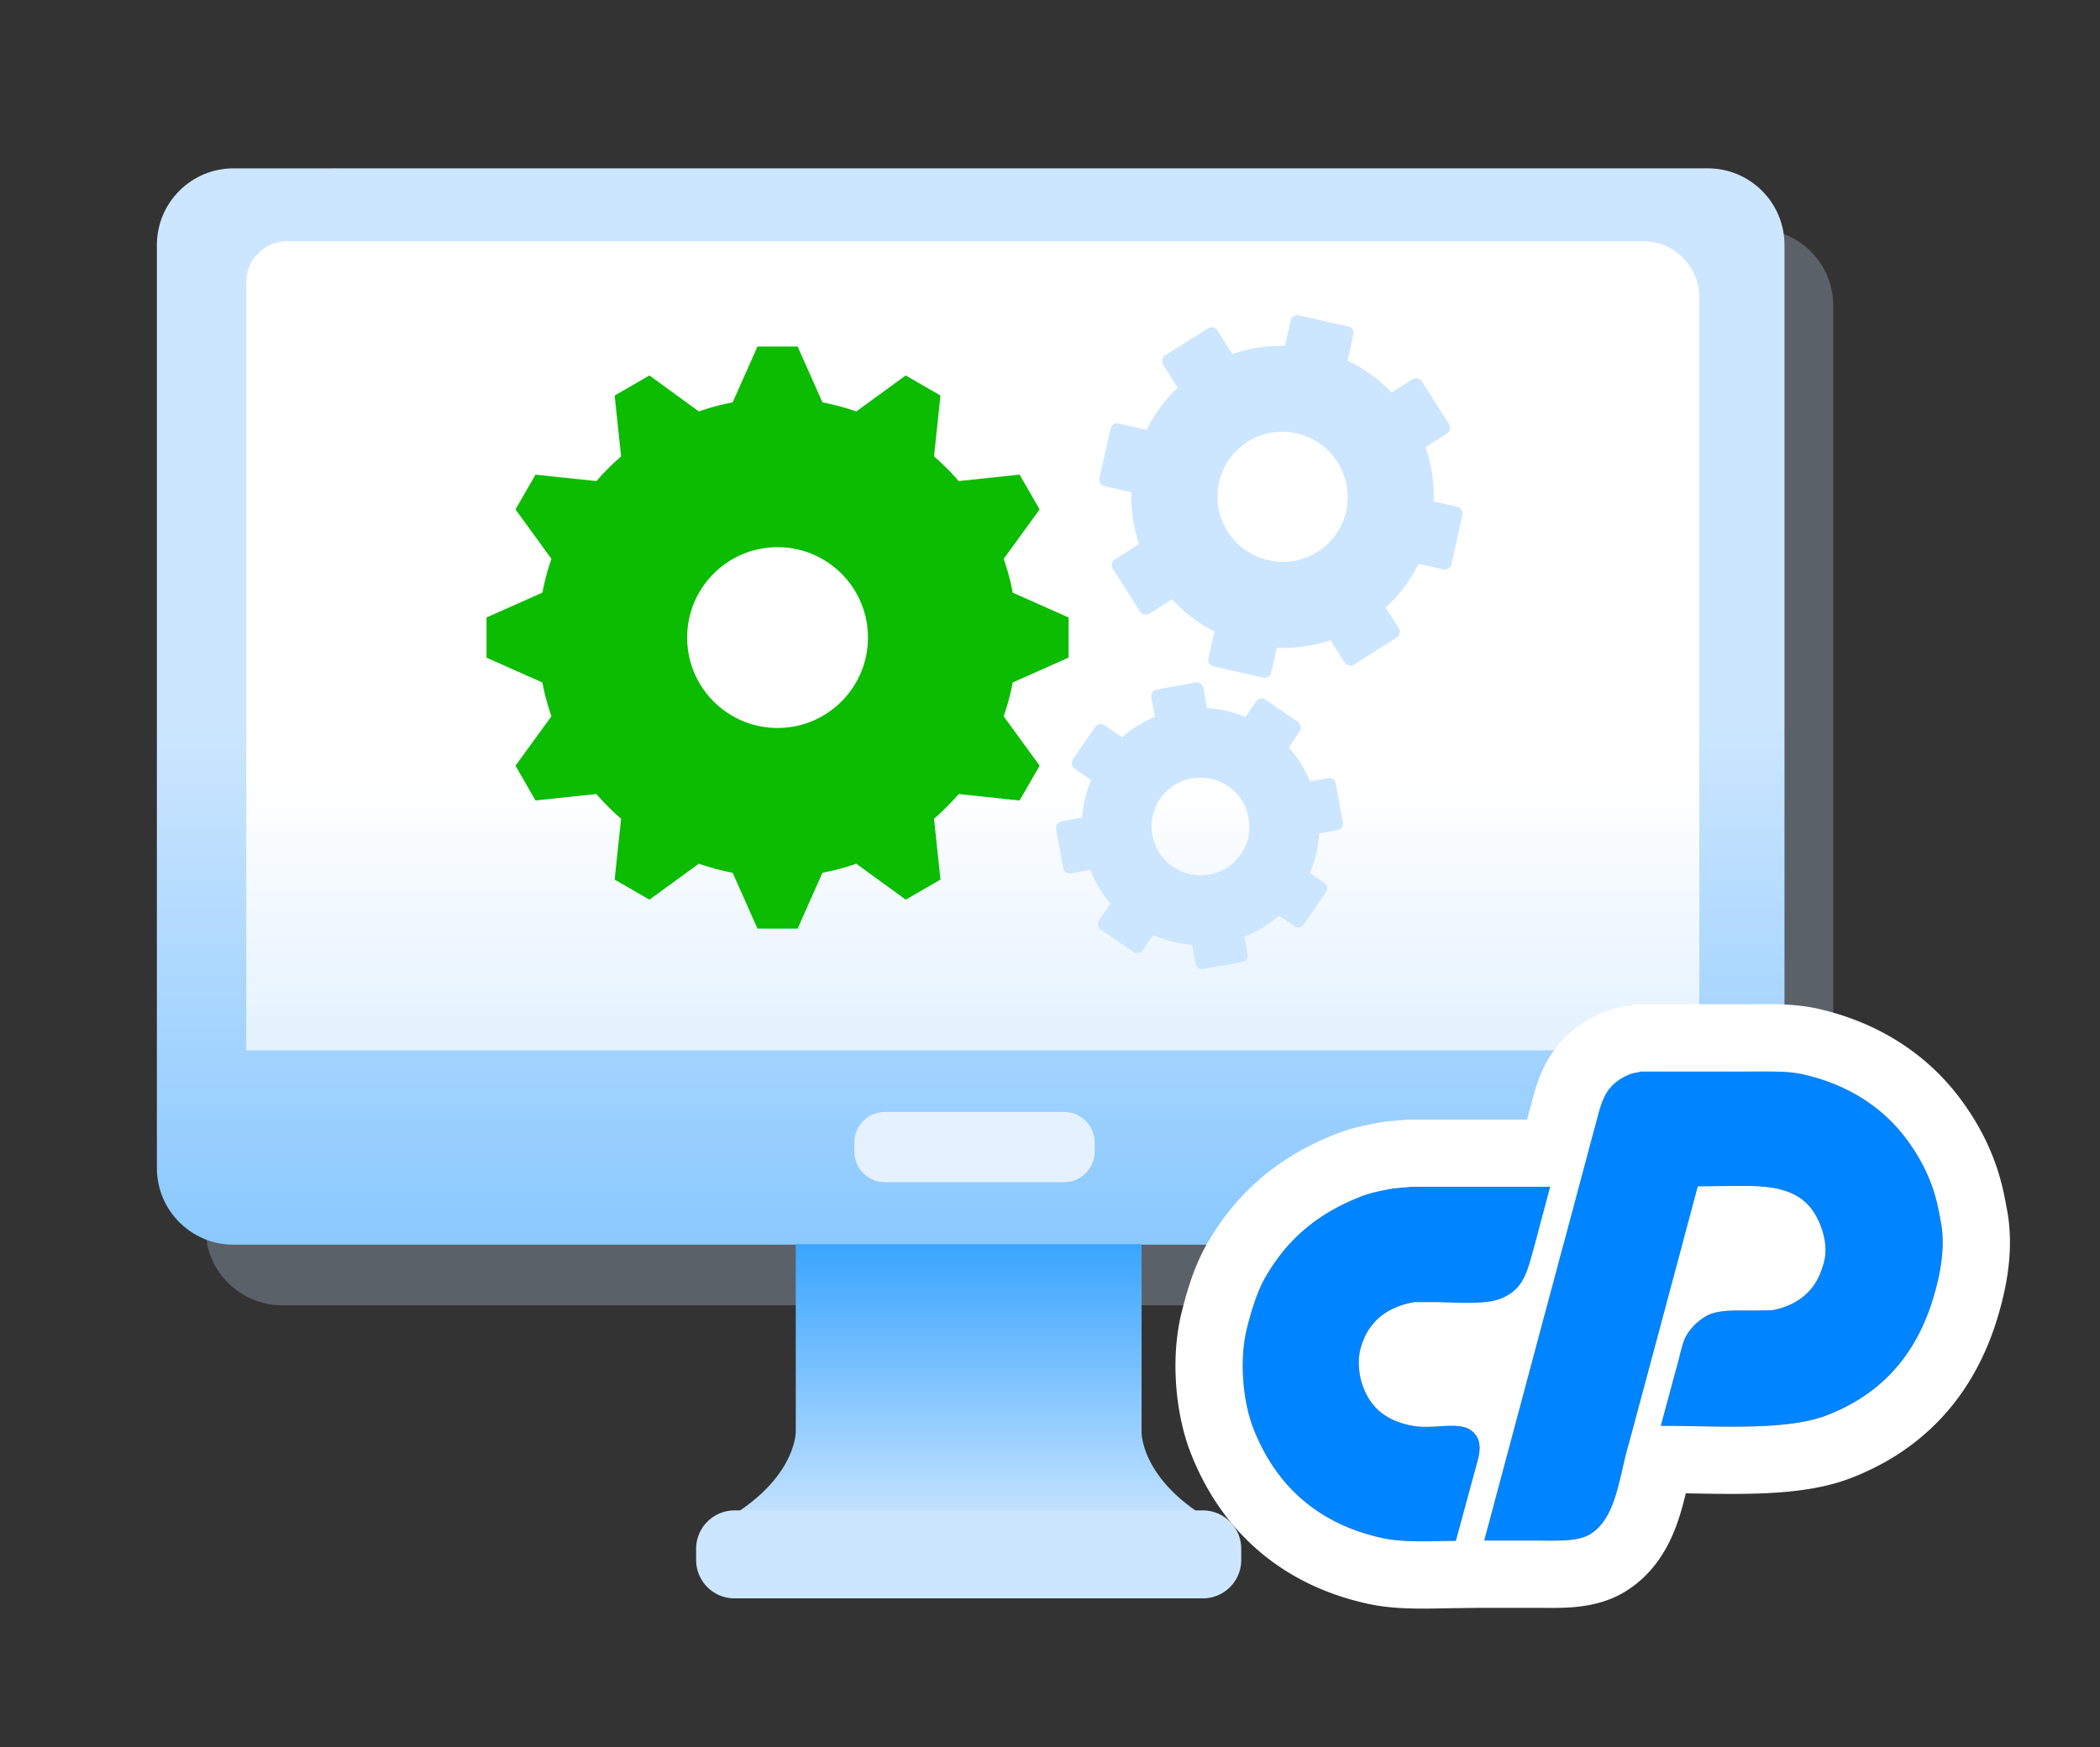
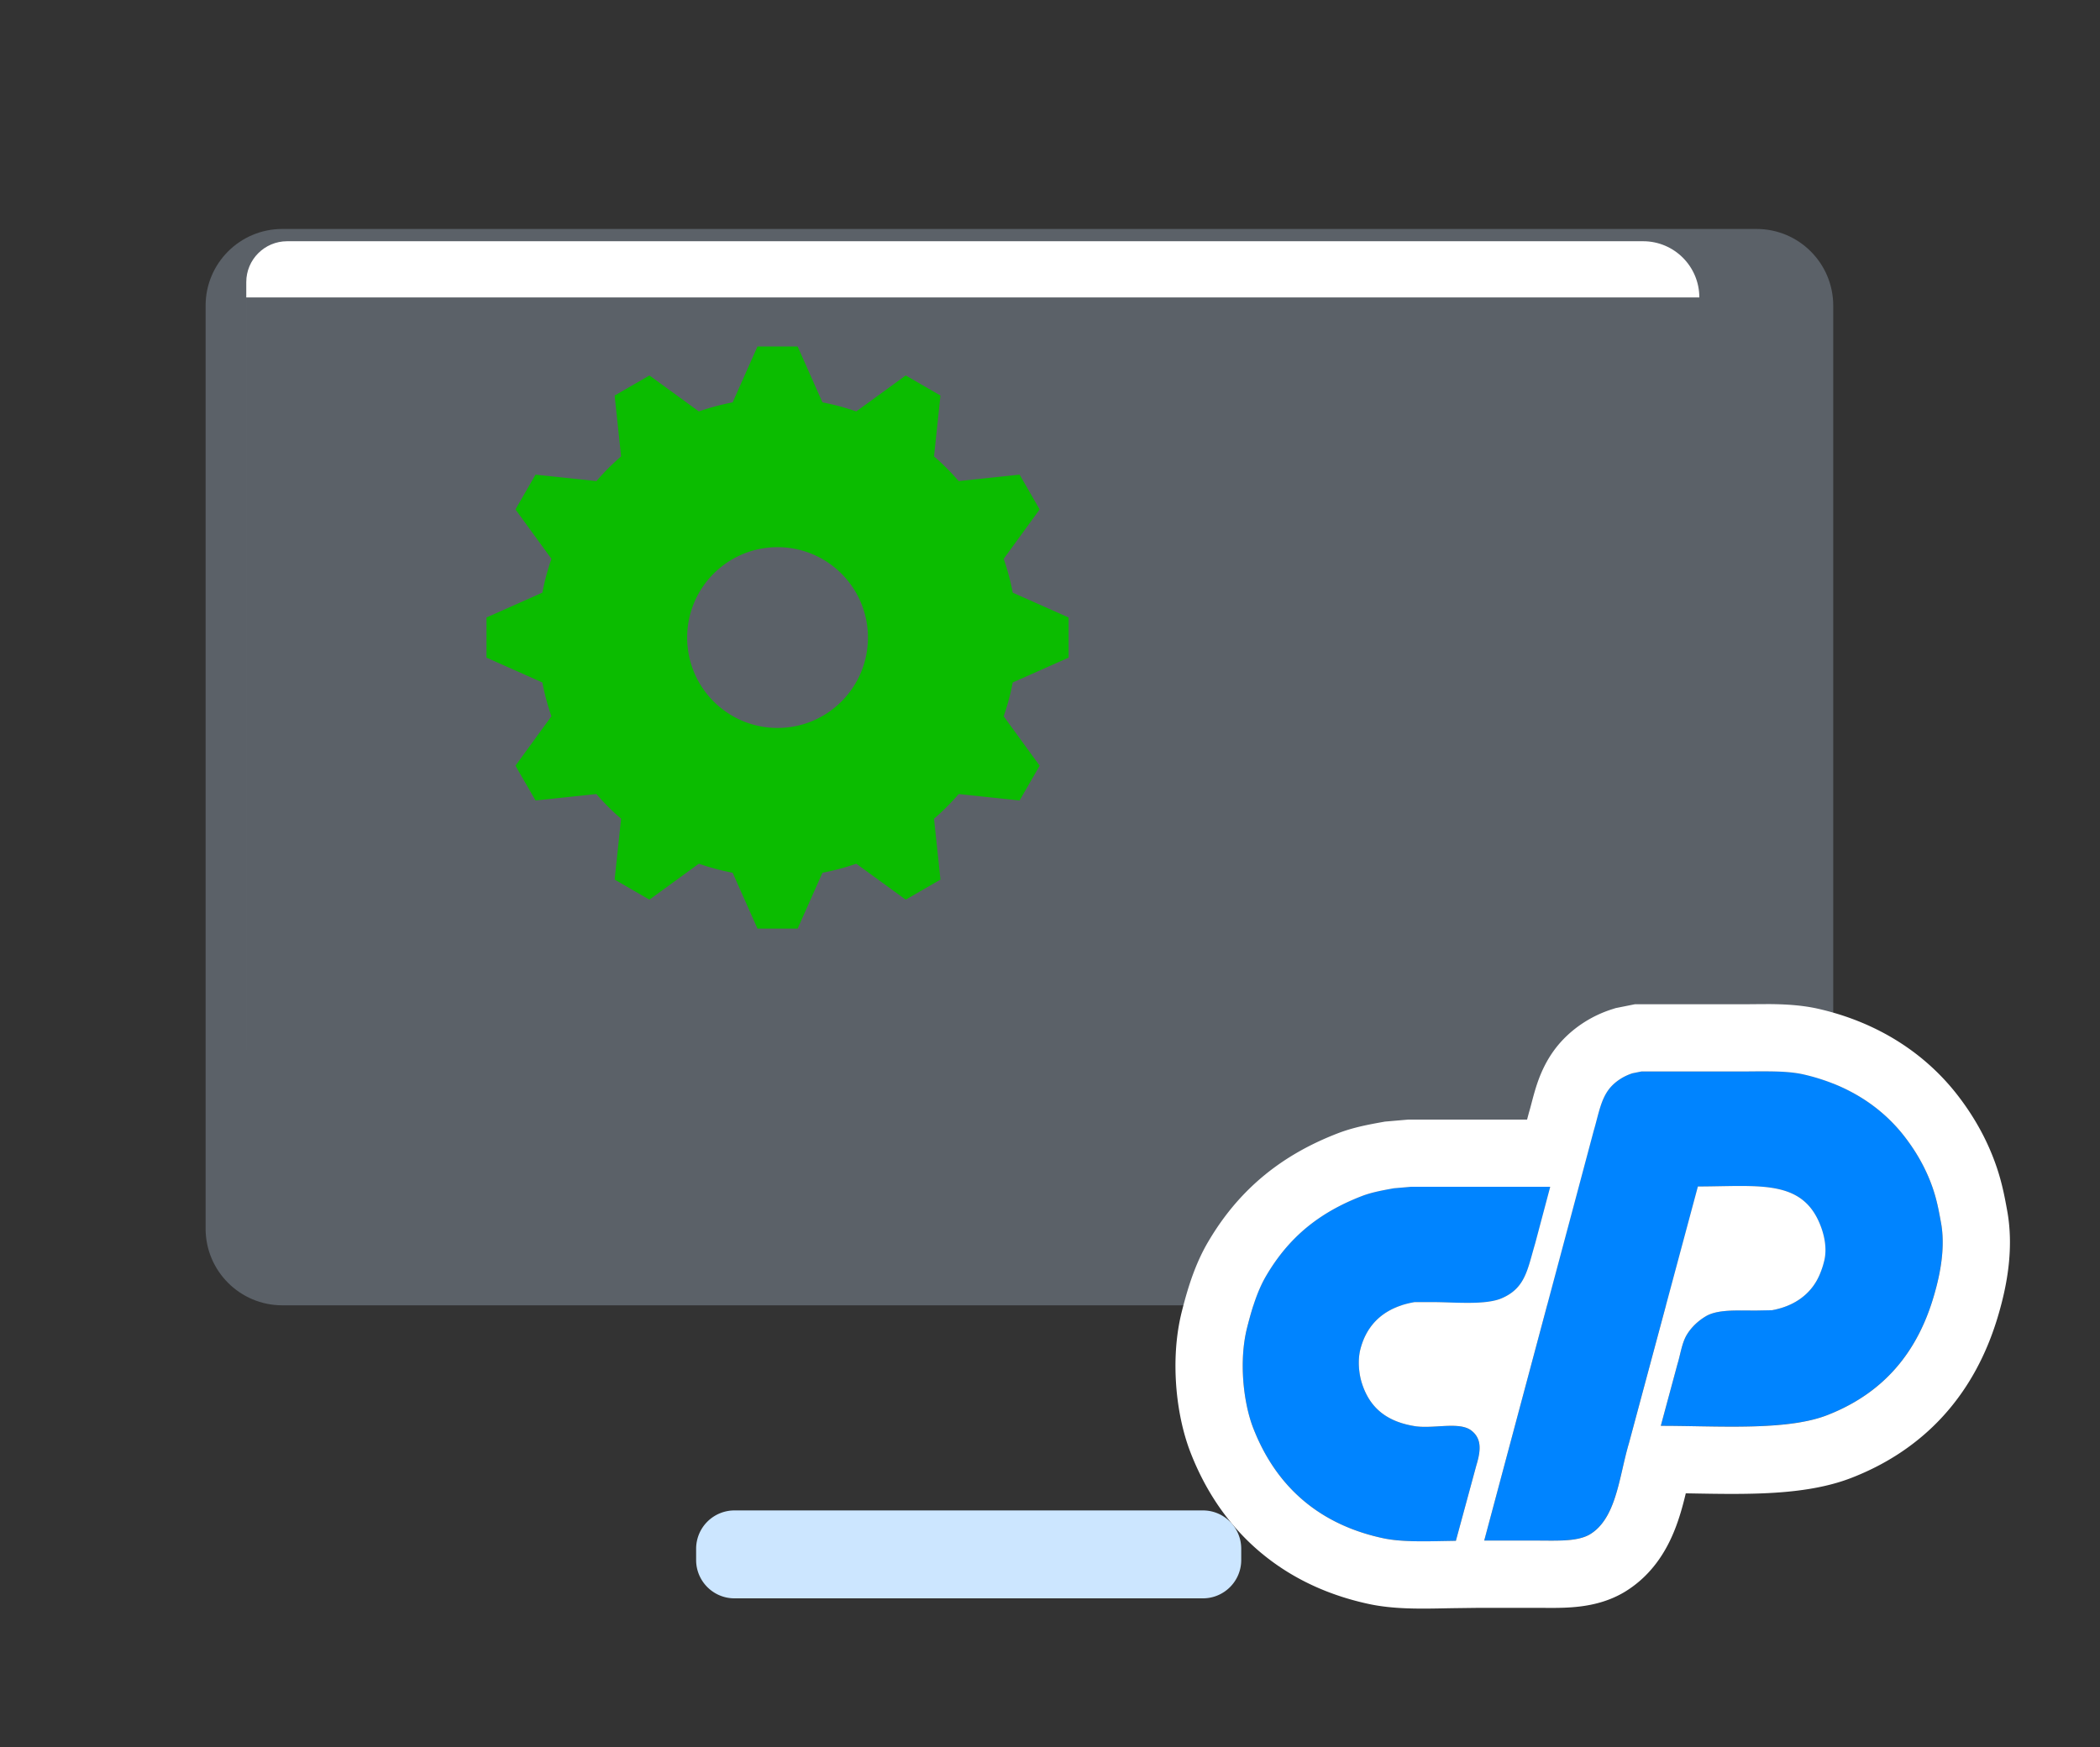
<svg xmlns="http://www.w3.org/2000/svg" fill-rule="evenodd" stroke-linejoin="round" stroke-miterlimit="1.414" clip-rule="evenodd" viewBox="0 0 411 342" id="cpanel">
  <rect x="0" y="0" width="411" height="342" fill="#333333" stroke="none" />
  <path fill="none" d="M.453.536h409.615v341.37H.453z" />
  <path fill="#cce6ff" fill-opacity=".259" d="M358.788 59.817c0-8.279-6.721-15-15-15H55.241c-8.279 0-15 6.721-15 15v180.679c0 8.279 6.721 15 15 15h288.547c8.279 0 15-6.721 15-15V59.817Z" />
-   <path fill="url(#a)" d="M349.252 47.951c0-8.279-6.721-15-15-15H45.705c-8.279 0-15 6.721-15 15v180.68c0 8.278 6.721 15 15 15h288.547c8.279 0 15-6.722 15-15V47.951Z" />
-   <path fill="url(#b)" d="M332.583 58.218c0-6.071-4.929-11-11-11H56.199c-4.415 0-8 3.585-8 8v150.378h284.384V58.218Z" />
-   <path fill="#e5f1ff" d="M214.248 223.641c0-3.312-2.689-6-6-6h-35.033c-3.311 0-6 2.688-6 6v1.765c0 3.312 2.689 6 6 6h35.033c3.311 0 6-2.688 6-6v-1.765Z" />
+   <path fill="url(#b)" d="M332.583 58.218c0-6.071-4.929-11-11-11H56.199c-4.415 0-8 3.585-8 8v150.378V58.218Z" />
  <path fill="#0bbc00" d="M209.141 120.865v7.858l-10.935 4.861a46.42 46.42 0 0 1-1.771 6.617l7.039 9.676-3.929 6.805-11.91-1.26a47.118 47.118 0 0 1-4.833 4.833l1.26 11.913-6.804 3.929-9.674-7.039a46.517 46.517 0 0 1-6.617 1.771l-4.86 10.936h-7.857l-4.86-10.937a46.55 46.55 0 0 1-6.617-1.77l-9.673 7.039-6.805-3.929 1.26-11.912a47.137 47.137 0 0 1-4.834-4.834l-11.909 1.26-3.928-6.805 7.037-9.675a46.564 46.564 0 0 1-1.77-6.618l-10.935-4.861v-7.858l10.934-4.86a46.727 46.727 0 0 1 1.771-6.62l-7.037-9.673 3.928-6.806 11.915 1.261a47.079 47.079 0 0 1 4.828-4.834l-1.26-11.912 6.805-3.929 9.674 7.04a46.578 46.578 0 0 1 6.616-1.772l4.86-10.936h7.857l4.86 10.936a46.507 46.507 0 0 1 6.616 1.772l9.675-7.04 6.804 3.929-1.26 11.912a47.19 47.19 0 0 1 4.829 4.834l11.914-1.261 3.929 6.806-7.037 9.673a46.59 46.59 0 0 1 1.77 6.62l10.934 4.86Zm-56.962-13.764c-9.77 0-17.691 7.922-17.691 17.693 0 9.772 7.921 17.693 17.691 17.693s17.69-7.921 17.69-17.693c0-9.771-7.92-17.693-17.69-17.693Z" />
-   <path fill="#cce6ff" d="m215.114 180.104 2.229-3.24a22.858 22.858 0 0 1-3.971-6.6l-3.751.687a1.324 1.324 0 0 1-.992-.214 1.326 1.326 0 0 1-.554-.852l-1.4-7.56a1.324 1.324 0 0 1 1.063-1.54l4.04-.74a22.911 22.911 0 0 1 1.778-7.362l-3.243-2.232a1.333 1.333 0 0 1-.554-.852 1.317 1.317 0 0 1 .213-.991l4.362-6.313c.065-.098.143-.185.231-.26a1.326 1.326 0 0 1 1.608-.076l3.404 2.343c1.987-1.703 4.08-3.012 6.457-3.985l-.711-3.81a1.309 1.309 0 0 1 1.057-1.542l7.572-1.375c.72-.13 1.412.345 1.546 1.067l.735 3.938c2.561.159 5.12.752 7.512 1.736l2.103-3.054a1.32 1.32 0 0 1 1.845-.337l6.334 4.362a1.33 1.33 0 0 1 .347 1.842l-2.157 3.142a23.104 23.104 0 0 1 4.197 6.657l3.455-.634a1.33 1.33 0 0 1 1.549 1.064l1.398 7.564a1.315 1.315 0 0 1-1.059 1.541l-3.577.649a22.884 22.884 0 0 1-1.816 7.739l2.805 1.932c.604.415.756 1.24.343 1.841l-4.349 6.321a1.327 1.327 0 0 1-1.843.336l-2.981-2.05c-2.053 1.709-4.291 3.138-6.806 4.118l.633 3.381a1.311 1.311 0 0 1-1.059 1.543l-7.564 1.378a1.336 1.336 0 0 1-1.547-1.065l-.685-3.681a22.966 22.966 0 0 1-7.624-1.905l-2.035 2.967a1.319 1.319 0 0 1-.85.551 1.32 1.32 0 0 1-.993-.213l-6.352-4.375a1.322 1.322 0 0 1-.343-1.841Zm14.439-10.474c3.555 2.455 8.327 2.231 11.604-.542a9.548 9.548 0 0 0 1.693-1.872c2.988-4.344 1.879-10.308-2.467-13.304-3.56-2.453-8.341-2.225-11.625.554a9.54 9.54 0 0 0-1.694 1.874 9.465 9.465 0 0 0-1.516 7.164 9.519 9.519 0 0 0 4.005 6.126Zm7.137-39.768a1.345 1.345 0 0 1-.178-.998l1.175-5.253a29.431 29.431 0 0 1-8.314-6.283l-4.421 2.79a1.327 1.327 0 0 1-1.828-.414l-5.332-8.384c-.39-.621-.183-1.443.409-1.828l4.725-2.987a29.106 29.106 0 0 1-1.489-10.163l-5.25-1.184a1.33 1.33 0 0 1-.832-.586 1.322 1.322 0 0 1-.177-1.001l2.162-9.669a1.328 1.328 0 0 1 1.583-.999l5.482 1.237a29.066 29.066 0 0 1 6.081-8.257l-2.851-4.498a1.32 1.32 0 0 1 .408-1.825l8.373-5.292a1.329 1.329 0 0 1 1.828.411l2.946 4.616a29.825 29.825 0 0 1 10.293-1.601l1.113-4.98a1.316 1.316 0 0 1 1.577-.997l9.692 2.183a1.331 1.331 0 0 1 1.01 1.582l-1.136 5.103a29.457 29.457 0 0 1 8.613 6.238l4.092-2.584a1.324 1.324 0 0 1 1.827.412l5.336 8.378c.191.297.251.656.177.998a1.323 1.323 0 0 1-.583.827l-4.226 2.674a29.222 29.222 0 0 1 1.638 10.625l4.597 1.039a1.331 1.331 0 0 1 1.009 1.584l-2.154 9.668a1.324 1.324 0 0 1-1.582.999l-4.852-1.09c-1.578 3.224-3.737 6.106-6.43 8.588l2.562 4.021c.187.3.254.66.175.999a1.278 1.278 0 0 1-.583.83l-8.375 5.296a1.333 1.333 0 0 1-1.831-.417l-2.756-4.335a29.312 29.312 0 0 1-10.505 1.446l-1.08 4.852c-.076.343-.279.64-.582.829a1.33 1.33 0 0 1-.999.172l-9.702-2.185a1.336 1.336 0 0 1-.835-.587Zm11.575-20.205a12.624 12.624 0 0 0 11.02-2.701 12.547 12.547 0 0 0 4.172-6.906c1.525-6.85-2.811-13.674-9.667-15.221a12.643 12.643 0 0 0-11.034 2.701 12.549 12.549 0 0 0-4.173 6.91c-1.525 6.843 2.821 13.671 9.682 15.217Z" />
-   <path fill="url(#c)" d="M155.744 243.542h67.681v36.893s-.121 11.277 18.354 19.599c-8.505 1.932-64.24 0-64.24 0v-.282c-.05.003-31.651 1.921-40.15 0 18.476-8.281 18.355-19.501 18.355-19.501v-36.709Z" />
  <path fill="#cce6ff" d="M242.926 303.146c0-4.139-3.36-7.5-7.5-7.5h-91.684a7.504 7.504 0 0 0-7.5 7.5v2.208c0 4.139 3.361 7.5 7.5 7.5h91.684c4.14 0 7.5-3.361 7.5-7.5v-2.208Z" />
  <path fill="#0084ff" d="M321.261 209.721h19.506c4.252 0 8.763-.222 12.265.585 8.486 1.954 15.111 6.222 19.682 12.106 2.425 3.123 4.53 6.791 5.84 10.995.588 1.89.966 3.863 1.343 5.966.922 5.144-.333 10.637-1.46 14.445-3.37 11.392-10.213 19.025-20.791 23.16-8.047 3.146-21.529 2.096-32.589 2.106v-.059l3.27-12.106c.594-1.983.85-4.078 1.811-5.673.899-1.491 2.235-2.738 3.738-3.626 2.28-1.348 6.101-1.112 9.753-1.111l3.154-.059c3.867-.698 6.77-2.581 8.526-5.38.753-1.2 1.308-2.669 1.694-4.211.703-2.805-.145-5.735-.993-7.662-3.698-8.403-12.068-6.983-23.711-6.959l-13.491 50.238c-1.917 6.385-2.405 14.569-7.534 17.779-2.446 1.531-6.523 1.287-10.571 1.287h-10.221l17.755-66.439 3.679-13.802c.907-3.038 1.332-6.025 3.037-8.188 1.061-1.345 2.738-2.473 4.556-3.041l1.752-.351Zm-45.087 22.575h27.215v.059l-2.92 10.995c-1.519 5.091-1.889 8.75-6.541 10.761-3.229 1.396-9.197.761-13.608.76h-3.445c-5.633.94-9.308 4.056-10.63 9.241-.549 2.153-.294 4.758.292 6.609 1.531 4.828 4.811 7.512 10.279 8.421 3.679.612 8.779-.966 11.155.878 2.104 1.633 1.806 4.01.993 6.725l-4.03 14.855c-4.808.055-10.239.354-14.308-.526-12.727-2.753-21.004-10.361-25.347-21.522-1.997-5.132-2.81-13.283-1.227-19.593.914-3.64 1.989-7.211 3.68-10.117 4.352-7.481 10.244-12.432 18.805-15.733 1.905-.734 4.055-1.124 6.249-1.52l3.388-.293Z" />
  <path fill="#fff" d="m345.623 196.533.451.002.458.004.465.006.47.009.477.012.473.015.256.009.242.01.249.012.25.012.253.014.252.014.252.016.259.018.256.019.259.021.267.023.262.024.262.025.271.028.27.03.27.032.278.035.274.036.278.039.281.042.28.043.286.048.289.05.288.053.293.056.299.061.295.064.278.062.28.065.258.062.259.063.259.064.255.064.259.067.259.069.257.069.253.069.252.071.257.073.253.073.255.075.25.076.252.077.254.079.246.078.251.081.248.082.249.083.252.085.243.084.245.086.247.088.247.09.243.089.243.091.245.093.242.093.241.095.243.097.237.095.239.098.242.101.238.1.237.101.236.103.237.104.235.105.235.107.234.107.23.108.233.11.232.111.232.112.231.114.227.113.233.117.225.116.225.117.228.119.227.121.223.12.222.121.228.126.221.124.217.123.219.126.222.129.221.13.22.132.217.131.212.13.218.134.211.133.214.135.216.138.208.136.215.141.214.142.206.139.205.139.211.146.207.144.204.144.206.147.201.145.204.149.206.152.202.151.195.148.199.152.199.154.202.158.195.155.191.152.196.159.196.16.194.161.191.16.191.161.185.159.191.165.19.167.186.165.186.166.185.168.183.168.179.166.184.172.185.175.176.169.179.173.176.173.175.173.181.181.173.175.174.178.173.179.168.176.171.181.17.182.167.181.17.187.167.185.162.181.164.185.162.185.163.188.161.19.159.188.158.189.157.19.156.191.157.193.158.198.148.188.148.189.159.205.148.195.148.194.15.201.15.201.149.202.146.202.151.208.147.206.141.201.147.209.146.212.142.208.144.211.143.215.144.217.141.216.139.215.14.217.141.224.14.224.136.22.134.219.137.227.136.227.135.229.133.229.132.23.134.236.129.23.128.232.131.239.128.238.127.24.127.243.122.236.123.241.124.248.121.244.119.245.121.251.119.252.115.247.117.254.114.253.113.254.112.256.111.257.111.264.106.257.106.257.106.266.105.266.103.267.099.261.1.267.1.274.097.27.095.271.095.276.093.277.09.273.088.273.088.28.083.268.079.265.077.265.074.258.071.253.07.26.07.261.065.254.061.24.062.247.062.256.057.243.057.243.055.242.053.237.055.25.097.456.094.457.09.452.086.447.083.437.079.428.077.42.078.435.035.196.034.202.033.201.031.2.03.203.031.213.027.2.028.214.047.387.043.398.038.393.034.398.029.388.024.388.02.387.016.382.012.383.007.376.004.377v.37l-.003.365-.007.371-.01.359-.013.359-.017.365-.019.353-.022.348-.025.347-.027.347-.03.341-.033.342-.034.335-.037.335-.04.335-.041.323-.043.324-.045.323-.046.316-.049.317-.05.317-.051.305-.053.305-.054.303-.056.305-.057.298-.057.291-.06.292-.059.285-.059.279-.062.285-.064.284-.061.266-.063.271-.065.272-.065.265-.064.258-.065.258-.066.257-.064.244-.068.256-.128.475-.131.467-.128.449-.129.438-.101.34-.104.339-.104.333-.107.337-.111.341-.111.335-.111.329-.115.332-.117.332-.118.331-.121.33-.122.328-.124.327-.127.326-.128.326-.131.325-.132.323-.134.322-.136.32-.139.32-.142.323-.14.312-.144.317-.147.315-.148.314-.152.316-.15.307-.154.309-.16.314-.159.309-.158.301-.162.305-.167.307-.166.302-.172.307-.171.299-.17.294-.175.297-.18.3-.179.294-.18.291-.184.293-.185.29-.19.292-.19.288-.192.285-.192.283-.198.286-.199.282-.197.275-.203.28-.207.28-.207.276-.208.273-.209.27-.212.269-.218.273-.216.267-.216.263-.223.266-.223.262-.222.258-.226.258-.232.26-.23.254-.231.251-.237.254-.235.249-.24.249-.239.245-.242.243-.245.243-.245.24-.251.242-.248.234-.249.233-.256.234-.254.23-.258.229-.256.225-.262.226-.264.225-.263.219-.265.219-.267.216-.269.215-.27.212-.273.211-.276.21-.273.205-.275.203-.283.205-.278.199-.279.197-.286.198-.286.195-.283.19-.29.191-.29.188-.288.185-.295.185-.294.181-.293.179-.293.176-.301.177-.299.173-.298.17-.302.169-.306.169-.304.165-.304.162-.307.161-.308.158-.308.156-.311.155-.314.154-.311.149-.312.148-.318.148-.315.143-.318.143-.319.14-.318.138-.322.136-.322.135-.324.133-.322.129-.342.135-.305.117-.317.119-.315.114-.319.111-.318.108-.315.104-.319.101-.313.097-.314.094-.315.091-.314.088-.314.086-.313.082-.31.079-.312.077-.313.074-.312.073-.308.068-.312.068-.312.065-.306.062-.311.061-.307.057-.307.057-.309.054-.31.053-.307.05-.307.048-.308.047-.306.045-.308.044-.303.041-.305.041-.308.039-.305.037-.306.036-.307.034-.301.032-.304.032-.306.03-.303.029-.307.028-.302.026-.302.025-.305.025-.303.022-.304.022-.302.021-.299.02-.303.018-.306.018-.301.017-.299.016-.311.015-.594.027-.601.024-.599.021-.6.018-.598.015-.595.012-.596.01-.593.008-.592.005-.59.004-.59.001h-.586l-.584-.001-.583-.003-.579-.004-.579-.006-.575-.006-.571-.007-.573-.008-1.125-.018-1.116-.018-1.1-.02-1.083-.018-.236-.004-.055.232-.089.363-.092.373-.097.381-.099.382-.102.39-.107.394-.111.399-.117.408-.121.411-.123.404-.071.227-.067.214-.067.205-.07.215-.074.222-.073.215-.077.223-.079.222-.077.214-.081.223-.084.224-.087.23-.09.23-.089.224-.093.23-.095.231-.099.232-.099.231-.105.237-.107.239-.107.231-.112.239-.115.238-.121.245-.124.247-.124.239-.125.237-.132.244-.141.254-.138.243-.146.252-.147.245-.152.249-.157.25-.156.241-.169.256-.172.254-.176.253-.178.248-.18.245-.192.255-.194.249-.196.247-.208.253-.211.25-.215.248-.221.247-.225.244-.228.241-.24.245-.239.237-.25.24-.258.241-.25.226-.264.231-.28.237-.271.221-.279.221-.289.221-.284.21-.297.211-.306.211-.306.202-.295.189-.215.132-.204.123-.189.11-.197.112-.207.114-.2.106-.199.104-.184.093-.2.099-.21.099-.185.086-.221.1-.355.153-.376.153-.375.144-.372.135-.36.123-.36.116-.355.107-.345.099-.343.091-.341.086-.331.078-.325.072-.326.068-.318.061-.311.057-.307.052-.304.047-.296.044-.296.04-.291.036-.283.033-.281.03-.276.027-.269.024-.271.023-.269.02-.259.017-.259.016-.256.014-.247.012-.247.011-.248.009-.24.008-.252.007-.451.01-.455.007-.443.004-.429.001h-.422l-.412-.002-.771-.005-.743-.005-.346-.001-.35-.001h-11.09l-4.936.063-.423.006-.893.016-.924.018-.95.018-.494.008-.499.008-.505.006-.512.005-.521.003h-.525l-.531-.001-.539-.005-.534-.008-.284-.005-.276-.007-.279-.007-.275-.009-.281-.009-.285-.011-.283-.012-.283-.014-.286-.015-.292-.016-.289-.018-.202-.014h-.157l.003-.011-.226-.016-.297-.024-.295-.025-.296-.027-.302-.03-.304-.031-.303-.034-.306-.037-.305-.038-.31-.042-.313-.045-.313-.047-.316-.051-.321-.054-.32-.058-.323-.061-.33-.066-.313-.066-.394-.087-.387-.087-.385-.091-.379-.092-.381-.094-.379-.098-.376-.099-.377-.102-.378-.106-.374-.108-.372-.109-.37-.112-.37-.115-.37-.118-.366-.12-.366-.123-.366-.126-.364-.128-.359-.13-.361-.133-.359-.135-.357-.138-.359-.142-.353-.143-.35-.145-.353-.149-.351-.151-.348-.154-.347-.156-.345-.159-.344-.161-.34-.163-.341-.167-.339-.169-.336-.171-.337-.175-.335-.177-.33-.179-.33-.181-.328-.184-.327-.187-.327-.19-.321-.191-.319-.193-.32-.197-.318-.199-.319-.204-.31-.202-.311-.206-.311-.21-.308-.211-.309-.216-.302-.215-.3-.217-.299-.22-.299-.224-.296-.226-.292-.227-.292-.23-.291-.234-.286-.233-.285-.236-.285-.241-.283-.243-.276-.242-.275-.244-.274-.247-.272-.25-.272-.255-.267-.253-.264-.255-.266-.261-.259-.258-.258-.262-.256-.265-.254-.265-.254-.271-.248-.269-.247-.271-.244-.274-.241-.275-.241-.278-.238-.279-.237-.284-.232-.282-.228-.281-.229-.287-.228-.292-.223-.289-.219-.288-.218-.292-.217-.296-.217-.301-.211-.297-.207-.296-.207-.301-.205-.303-.203-.305-.199-.305-.198-.308-.193-.305-.193-.31-.191-.313-.189-.313-.185-.313-.182-.312-.182-.319-.179-.318-.177-.319-.174-.322-.171-.32-.167-.319-.168-.325-.166-.327-.163-.328-.161-.328-.157-.327-.155-.328-.154-.331-.152-.334-.15-.335-.146-.332-.143-.333-.143-.338-.14-.336-.139-.341-.137-.341-.131-.333-.078-.204-.074-.195-.073-.196-.071-.196-.071-.196-.072-.205-.067-.195-.072-.212-.124-.377-.127-.399-.124-.403-.117-.399-.112-.394-.11-.403-.108-.408-.102-.404-.098-.404-.095-.408-.09-.404-.088-.409-.086-.418-.081-.414-.077-.41-.074-.414-.071-.419-.067-.42-.064-.419-.061-.421-.057-.42-.054-.425-.051-.43-.047-.426-.044-.425-.04-.431-.038-.434-.033-.431-.03-.431-.026-.435-.024-.44-.019-.436-.016-.435-.012-.444-.008-.44-.005-.44-.001-.44.003-.449.007-.444.011-.444.015-.435.01-.242.01-.224.011-.215.012-.224.014-.233.014-.223.016-.224.017-.233.017-.223.019-.224.02-.224.021-.224.023-.232.023-.224.025-.232.027-.232.026-.215.029-.232.03-.232.03-.223.033-.232.034-.232.036-.232.035-.223.038-.231.04-.232.039-.223.042-.232.044-.232.044-.231.047-.232.05-.24.049-.231.049-.222.053-.232.054-.231.055-.231.056-.225.1-.395.097-.38.1-.387.104-.392.106-.395.108-.396.11-.396.114-.403.117-.404.121-.407.125-.414.128-.415.132-.414.136-.418.14-.421.146-.424.145-.413.082-.229.08-.218.08-.217.079-.209.082-.218.087-.224.082-.209.087-.217.09-.223.091-.224.091-.217.091-.215.097-.224.097-.223.099-.222.101-.223.104-.228.104-.222.103-.216.11-.23.112-.227.11-.221.117-.229.114-.219.118-.226.126-.236.124-.225.125-.225.129-.228.125-.218.138-.236.135-.227.137-.23.135-.223.139-.228.142-.23.135-.216.142-.226.144-.225.141-.218.145-.223.145-.219.146-.22.148-.22.147-.215.151-.219.152-.218.152-.215.153-.215.15-.209.156-.215.161-.218.154-.207.158-.21.163-.214.157-.204.162-.207.166-.211.16-.201.165-.205.169-.208.166-.201.171-.206.171-.203.169-.198.17-.197.172-.198.177-.201.177-.198.175-.195.177-.194.178-.193.181-.194.18-.191.179-.188.188-.195.184-.187.186-.189.187-.188.185-.182.187-.184.191-.184.191-.183.189-.179.194-.181.198-.183.194-.177.193-.174.197-.177.199-.175.2-.174.197-.17.203-.173.206-.174.198-.165.201-.165.209-.17.207-.167.203-.161.21-.165.214-.166.206-.158.209-.158.213-.16.212-.157.213-.156.213-.154.218-.156.218-.154.214-.149.22-.152.221-.15.213-.144.223-.149.224-.147.219-.142.223-.143.223-.142.227-.142.229-.142.223-.137.224-.135.228-.136.232-.137.229-.134.23-.133.231-.131.235-.133.23-.127.228-.125.24-.131.235-.126.233-.123.237-.124.237-.122.236-.121.239-.12.239-.119.241-.119.244-.118.239-.115.237-.112.243-.115.247-.114.243-.11.242-.11.249-.111.245-.107.245-.107.251-.107.246-.105.245-.102.251-.104.253-.103.25-.101.25-.1.251-.098.279-.108.305-.116.325-.118.325-.115.323-.109.314-.103.31-.098.31-.094.306-.091.3-.085.294-.081.292-.078.289-.075.285-.072.281-.068.274-.065.272-.063.269-.06.264-.058.264-.056.255-.054.247-.05.259-.052.474-.093.469-.089.453-.084.435-.079 1.022-.185 4.563-.394h23.267l.369-1.386.117-.396.055-.194.057-.206.06-.22.064-.239.065-.245.144-.548.154-.586.086-.322.09-.332.097-.347.104-.365.111-.38.113-.371.069-.219.065-.205.067-.206.072-.214.073-.214.075-.215.083-.234.082-.223.085-.225.094-.245.093-.233.099-.244.103-.242.104-.243.116-.261.116-.252.118-.25.127-.26.135-.27.138-.267.142-.265.151-.273.152-.267.165-.28.17-.278.169-.268.185-.283.189-.281.193-.277.2-.277.214-.287.207-.266.143-.18.149-.182.15-.18.135-.158.152-.174.145-.164.151-.166.152-.163.145-.152.158-.164.147-.149.148-.146.162-.158.159-.151.143-.134.156-.143.162-.146.159-.14.164-.142.157-.133.158-.132.159-.129.168-.135.166-.13.154-.119.162-.123.174-.129.169-.124.165-.118.169-.118.169-.117.166-.111.165-.11.18-.117.179-.114.166-.104.175-.107.181-.109.169-.099.17-.098.189-.108.178-.098.178-.096.185-.099.173-.09.193-.098.188-.093.175-.085.189-.09.183-.085.184-.084.197-.088.192-.083.193-.081.194-.08.189-.075.195-.076.195-.075.198-.073.204-.073.193-.067.2-.068.208-.068.831-.264 3.74-.749h20.801l.371-.001.365-.001.773-.006.797-.007.821-.007.425-.003.432-.002.439-.001h.443Zm-69.449 35.763-3.388.293-.41.074-.41.075-.408.075-.406.077-.404.079-.201.04-.2.041-.199.042-.199.043-.198.043-.198.044-.196.045-.196.047-.194.047-.194.049-.193.05-.191.051-.191.052-.189.054-.189.056-.187.057-.186.059-.184.06-.184.062-.182.064-.18.066-.18.068-.2.078-.199.078-.198.079-.197.079-.197.081-.195.08-.194.082-.194.082-.192.082-.192.083-.19.084-.19.085-.189.085-.187.086-.187.086-.186.087-.185.088-.184.088-.183.089-.183.09-.181.09-.18.091-.18.092-.178.092-.178.093-.177.093-.176.095-.175.095-.174.095-.173.096-.172.097-.172.098-.17.098-.17.099-.169.1-.168.101-.167.101-.166.101-.166.103-.164.103-.164.104-.163.105-.162.105-.161.106-.161.107-.159.107-.159.108-.158.109-.157.11-.156.11-.155.111-.155.112-.154.113-.153.113-.152.114-.151.115-.151.115-.15.117-.149.117-.148.117-.147.119-.147.119-.146.12-.145.121-.144.122-.144.122-.143.123-.142.124-.141.125-.14.125-.14.126-.139.127-.139.128-.137.129-.137.129-.136.13-.135.131-.135.132-.134.132-.133.134-.132.134-.132.135-.131.136-.13.136-.13.138-.129.138-.128.139-.128.14-.126.14-.127.142-.125.142-.125.144-.124.144-.123.144-.123.146-.122.147-.121.147-.121.148-.12.149-.119.15-.119.151-.118.152-.118.152-.116.154-.117.154-.115.155-.115.156-.114.157-.114.158-.113.158-.112.16-.112.16-.111.161-.111.163-.109.163-.11.164-.108.164-.109.166-.107.167-.107.167-.106.169-.106.169-.105.17-.105.172-.104.172-.103.173-.103.174-.102.175-.079.136-.078.138-.077.138-.076.14-.075.14-.075.142-.074.142-.072.143-.072.144-.071.145-.071.146-.069.146-.069.148-.068.148-.067.149-.067.149-.066.151-.065.151-.064.152-.064.153-.063.153-.062.154-.062.155-.061.155-.06.156-.059.157-.059.157-.059.158-.058.158-.057.159-.112.32-.111.322-.108.324-.106.326-.104.327-.102.33-.1.331-.098.332-.097.334-.095.335-.094.337-.092.337-.091.339-.089.339-.088.34-.088.34-.086.341-.036.149-.036.148-.035.15-.034.15-.033.151-.033.151-.031.152-.031.153-.03.153-.028.154-.029.154-.027.154-.026.156-.026.155-.025.157-.023.156-.024.157-.022.158-.021.158-.021.158-.02.159-.019.159-.018.16-.018.16-.016.16-.016.16-.015.161-.014.162-.014.161-.013.162-.012.162-.011.162-.01.162-.01.163-.009.163-.008.163-.007.163-.007.164-.011.327-.008.327-.005.328-.003.329.001.328.003.329.007.328.009.328.012.328.014.327.017.327.02.327.023.325.025.325.028.323.03.323.033.322.036.32.037.318.041.317.043.316.045.314.047.312.05.31.052.307.055.306.057.303.059.301.061.299.063.295.066.293.068.29.069.288.072.284.074.281.076.277.078.274.08.271.081.267.084.263.085.259.044.128.044.128.044.126.045.125.045.124.046.123.046.122.047.121.102.261.104.259.106.259.107.257.108.255.11.255.111.253.112.251.114.251.116.249.117.248.119.246.119.245.122.244.123.242.124.241.126.24.127.238.129.237.13.235.131.234.134.233.134.232.136.23.138.228.139.227.14.226.142.224.144.223.145.222.146.22.148.219.149.217.151.216.153.215.153.213.156.211.157.211.158.208.16.208.161.205.163.205.164.203.166.201.168.2.168.199.171.197.172.195.173.194.175.193.176.191.178.19.18.188.181.187.182.185.184.183.186.183.187.18.189.179.19.178.191.176.194.174.194.173.196.172.198.17.2.168.2.167.203.165.204.164.205.162.207.161.209.159.21.157.212.156.213.154.215.153.216.151.218.15.219.148.221.146.223.145.224.143.225.142.228.14.228.138.231.137.232.135.233.133.235.132.237.13.238.129.24.127.241.125.243.124.245.122.246.12.248.119.249.117.251.115.252.114.254.112.256.11.257.109.259.107.26.105.262.104.264.102.265.1.267.098.268.097.27.095.272.094.273.091.275.09.276.088.278.087.28.084.281.083.283.082.284.079.286.078.288.076.289.074.291.073.293.07.294.069.296.068.298.065.191.04.194.039.196.037.197.036.199.033.201.033.203.03.204.03.206.027.208.027.209.025.211.023.212.022.214.021.215.02.216.018.217.017.219.017.22.014.221.014.222.013.223.011.224.011.225.01.226.008.227.008.228.007.228.006.229.006.23.004.462.007.463.004.466.001h.467l.468-.003.468-.004.469-.006.47-.007.468-.008.935-.018.929-.017.92-.017.456-.007.452-.006 4.03-14.855.075-.253.071-.252.034-.125.033-.124.033-.124.031-.123.03-.123.029-.122.028-.122.027-.121.025-.12.024-.12.022-.119.022-.119.019-.117.019-.118.017-.116.015-.116.013-.115.012-.115.01-.113.009-.114.007-.112.004-.112.003-.11.001-.111-.001-.109-.002-.109-.005-.107-.008-.107-.009-.107-.011-.105-.014-.105-.016-.104-.018-.103-.02-.102-.023-.101-.026-.101-.028-.099-.03-.099-.033-.098-.035-.097-.039-.096-.041-.095-.043-.094-.047-.093-.049-.093-.052-.091-.027-.045-.028-.046-.029-.044-.029-.045-.03-.044-.031-.044-.032-.044-.032-.044-.033-.043-.034-.043-.035-.043-.036-.043-.036-.042-.037-.042-.038-.042-.039-.042-.039-.041-.041-.041-.041-.041-.042-.041-.043-.04-.044-.04-.044-.04-.046-.039-.046-.039-.047-.039-.048-.039-.049-.038-.056-.043-.057-.041-.058-.041-.059-.038-.06-.038-.061-.037-.062-.035-.063-.034-.064-.034-.065-.032-.065-.031-.066-.029-.068-.029-.068-.028-.069-.027-.069-.025-.071-.025-.071-.024-.072-.023-.073-.022-.074-.02-.074-.02-.075-.019-.076-.019-.077-.017-.077-.016-.078-.016-.079-.015-.079-.014-.08-.013-.08-.013-.082-.011-.082-.011-.082-.011-.083-.009-.084-.009-.169-.016-.171-.013-.173-.01-.175-.009-.177-.006-.179-.004-.181-.002-.182-.001-.184.002-.185.003-.187.004-.188.005-.189.007-.19.008-.19.009-.192.009-.386.021-.388.022-.39.023-.39.022-.391.02-.195.01-.195.009-.194.007-.194.007-.193.006-.193.004-.192.003-.191.001h-.19l-.189-.002-.188-.004-.187-.006-.185-.008-.184-.011-.182-.013-.181-.015-.179-.019-.089-.01-.089-.011-.088-.011-.087-.013-.087-.013-.087-.014-.128-.021-.126-.023-.127-.023-.125-.023-.125-.024-.123-.025-.123-.026-.122-.026-.122-.027-.12-.027-.12-.029-.119-.029-.118-.029-.118-.03-.117-.031-.115-.032-.116-.032-.114-.033-.113-.033-.113-.034-.112-.035-.111-.036-.111-.036-.11-.037-.108-.037-.109-.038-.107-.039-.107-.04-.105-.04-.105-.041-.105-.042-.103-.042-.103-.043-.102-.044-.101-.044-.101-.045-.1-.046-.099-.046-.098-.047-.097-.048-.097-.049-.096-.049-.095-.05-.095-.05-.093-.052-.093-.052-.093-.052-.091-.054-.091-.054-.09-.055-.089-.055-.089-.056-.088-.057-.087-.058-.086-.058-.086-.059-.085-.06-.084-.06-.083-.061-.083-.062-.082-.063-.081-.063-.081-.064-.079-.065-.08-.065-.078-.066-.078-.067-.077-.068-.076-.068-.075-.069-.075-.07-.074-.07-.073-.072-.073-.071-.072-.073-.071-.074-.071-.074-.07-.075-.069-.075-.068-.076-.068-.077-.067-.078-.066-.079-.066-.079-.065-.08-.064-.081-.064-.081-.063-.083-.062-.083-.061-.083-.061-.085-.06-.085-.059-.086-.059-.087-.058-.087-.058-.088-.056-.089-.056-.09-.056-.09-.054-.092-.054-.092-.054-.092-.052-.094-.052-.094-.051-.095-.051-.096-.05-.096-.049-.098-.049-.098-.048-.099-.047-.099-.047-.1-.046-.102-.045-.101-.045-.103-.044-.104-.043-.104-.043-.105-.042-.106-.041-.106-.041-.107-.04-.109-.039-.108-.039-.11-.038-.11-.038-.112-.036-.112-.037-.112-.027-.088-.027-.088-.026-.09-.026-.09-.025-.091-.025-.093-.024-.093-.023-.094-.023-.096-.023-.096-.021-.096-.022-.098-.02-.098-.02-.1-.019-.099-.019-.101-.018-.101-.017-.102-.017-.103-.016-.103-.015-.103-.015-.104-.014-.105-.013-.105-.012-.106-.012-.106-.01-.106-.01-.107-.01-.107-.008-.107-.008-.108-.007-.107-.006-.108-.005-.109-.004-.108-.003-.109-.003-.108-.002-.109v-.218l.001-.109.002-.109.003-.108.004-.109.004-.109.006-.108.007-.108.008-.108.009-.108.009-.108.011-.107.012-.107.013-.107.014-.106.015-.106.016-.106.017-.105.019-.105.019-.104.021-.104.021-.103.023-.102.024-.102.025-.101.032-.121.032-.121.033-.119.034-.119.035-.118.036-.118.036-.116.038-.116.038-.115.039-.114.04-.114.041-.113.041-.112.043-.111.043-.111.045-.109.045-.109.045-.108.047-.108.048-.107.048-.106.049-.105.05-.104.051-.104.052-.103.053-.102.053-.101.054-.101.055-.099.056-.099.057-.099.058-.097.058-.097.059-.096.06-.095.061-.094.062-.094.062-.093.064-.092.064-.092.065-.09.065-.09.067-.089.067-.088.069-.088.069-.086.07-.086.07-.086.072-.084.072-.084.073-.083.074-.082.074-.081.076-.081.076-.079.077-.079.078-.079.079-.077.079-.077.08-.076.081-.075.082-.074.083-.074.083-.072.084-.072.085-.072.086-.07.087-.07.087-.069.088-.068.089-.067.09-.067.09-.066.092-.065.092-.064.093-.063.093-.063.094-.062.096-.061.096-.06.096-.06.098-.058.098-.058.099-.058.1-.056.1-.056.101-.054.102-.055.103-.053.104-.052.104-.052.105-.051.106-.05.107-.049.107-.049.108-.048.109-.047.11-.046.11-.045.111-.045.112-.044.113-.043.113-.042.114-.041.115-.041.116-.04.116-.039.117-.038.118-.038.118-.037.12-.036.12-.035.121-.034.121-.034.122-.032.123-.032.124-.031.124-.031.126-.029.125-.029.127-.028.127-.027.128-.027.129-.025.13-.025.13-.024.131-.023.132-.023h3.445l.208.001.21.001.427.005.433.008.441.01.446.012.452.013.916.028.463.014.464.013.466.012.467.011.466.008.465.006.232.002.231.001h.23l.23-.001.229-.002.228-.003.227-.005.226-.005.224-.007.224-.008.221-.009.22-.011.219-.012.217-.014.215-.016.213-.017.21-.019.209-.021.207-.023.204-.024.202-.027.199-.029.196-.031.194-.033.191-.035.188-.037.093-.02.092-.02.092-.021.09-.022.09-.022.089-.022.088-.024.087-.024.087-.025.085-.025.085-.026.084-.027.083-.027.082-.028.081-.029.08-.029.079-.03.078-.031.077-.032.076-.032.108-.048.107-.048.105-.048.104-.049.102-.05.101-.051.099-.051.098-.051.096-.053.095-.052.093-.054.092-.054.091-.055.089-.055.088-.056.086-.056.086-.057.084-.058.082-.058.082-.059.08-.059.079-.06.077-.06.077-.062.075-.061.074-.063.073-.063.072-.063.071-.064.069-.065.069-.065.067-.066.066-.066.065-.067.065-.068.063-.068.062-.069.061-.069.06-.07.059-.07.059-.072.057-.071.056-.072.056-.073.055-.074.053-.074.053-.074.052-.075.052-.076.05-.076.05-.077.048-.077.049-.078.047-.079.047-.079.046-.08.045-.08.044-.081.044-.081.043-.082.043-.082.042-.084.041-.083.041-.084.08-.17.078-.173.075-.174.074-.177.072-.179.07-.182.069-.183.067-.186.066-.188.065-.19.064-.193.063-.194.062-.197.061-.199.061-.201.06-.204.06-.205.06-.208.12-.422.12-.43.123-.44.125-.447.129-.456.133-.465.069-.236.07-.237 2.92-10.995v-.059h-27.215Zm68.616-22.602-.402.002-.403.003-.807.007-.807.007-.804.006-.4.001-.4.001h-19.506l-1.752.351-.086.027-.084.028-.085.028-.084.03-.085.03-.084.031-.083.032-.084.032-.083.034-.082.034-.083.035-.082.035-.082.036-.081.037-.081.038-.081.038-.08.039-.08.04-.08.041-.079.041-.079.042-.078.042-.078.043-.077.044-.077.044-.076.045-.076.046-.076.046-.075.047-.074.047-.074.048-.073.049-.073.049-.072.05-.072.05-.071.051-.07.051-.07.052-.069.052-.069.053-.068.054-.067.054-.067.054-.066.055-.065.055-.064.056-.064.057-.063.056-.063.057-.061.058-.061.058-.06.059-.06.059-.058.059-.058.059-.057.061-.056.06-.056.061-.054.061-.054.062-.053.061-.052.063-.051.062-.05.063-.079.102-.077.103-.075.105-.074.105-.072.107-.07.108-.069.108-.067.11-.065.111-.064.112-.063.113-.061.115-.059.115-.059.116-.056.117-.056.118-.055.119-.053.119-.052.121-.051.122-.05.122-.049.123-.048.124-.047.125-.046.126-.045.126-.045.127-.043.128-.043.129-.042.129-.042.13-.041.131-.08.263-.078.266-.076.267-.075.27-.074.272-.073.274-.146.553-.146.558-.074.281-.076.283-.077.282-.079.284-.081.284-.084.285-3.679 13.802-17.755 66.439h10.221l.379.001.38.001.757.005.753.005.374.002h.373l.369-.001.368-.003.364-.005.362-.008.179-.006.179-.005.177-.007.177-.008.175-.008.175-.01.173-.011.172-.011.171-.013.17-.014.169-.015.167-.017.166-.017.165-.019.163-.021.162-.022.16-.023.159-.025.157-.027.156-.028.154-.03.152-.031.151-.034.148-.035.148-.037.145-.039.143-.041.142-.042.14-.045.137-.047.136-.05.133-.051.132-.053.129-.056.064-.029.063-.029.063-.03.063-.031.061-.031.061-.032.061-.032.06-.033.059-.034.059-.034.058-.035.058-.036.119-.076.118-.078.116-.08.114-.081.113-.083.111-.085.11-.087.108-.088.106-.09.105-.092.103-.093.102-.095.1-.097.099-.098.098-.099.096-.102.094-.102.093-.104.092-.106.09-.107.089-.109.088-.109.086-.112.085-.112.084-.114.083-.116.081-.117.08-.118.079-.119.077-.12.077-.122.075-.123.074-.124.073-.126.072-.126.071-.128.07-.129.069-.13.067-.131.067-.132.065-.133.065-.134.064-.135.062-.136.062-.137.061-.138.06-.139.059-.14.058-.141.058-.142.056-.142.056-.144.055-.144.054-.145.053-.146.053-.146.052-.147.051-.148.051-.149.049-.149.05-.15.048-.151.048-.151.047-.152.093-.305.091-.308.088-.309.087-.312.085-.313.083-.315.082-.316.08-.317.079-.318.078-.32.077-.32.076-.321.15-.642.149-.644.148-.642.149-.641.075-.32.076-.318.076-.317.077-.317.078-.314.079-.313.081-.312.082-.309.083-.308.085-.305.087-.303.089-.301 13.491-50.238.543-.002.539-.004.533-.006.529-.006.524-.008.519-.009 1.023-.018 1.002-.018.494-.008.489-.008.483-.007.478-.005.473-.004.467-.002h.463l.457.003.451.005.224.003.222.005.222.005.219.006.219.006.217.008.215.008.214.01.213.01.212.011.21.013.208.013.208.015.205.016.205.016.203.018.201.02.201.02.198.022.198.023.196.025.194.025.193.028.192.028.19.031.189.031.187.033.186.035.184.037.183.038.181.039.18.042.179.043.177.045.175.047.174.048.173.051.171.052.169.054.168.057.167.058.164.06.164.062.162.065.16.066.159.069.157.071.156.073.154.075.153.078.151.08.15.082.148.084.146.087.145.09.144.092.141.094.071.048.069.049.07.05.069.05.069.051.068.051.068.052.067.053.068.053.066.054.067.055.065.055.066.057.065.056.065.058.064.058.064.059.063.059.064.061.062.061.063.061.061.063.062.063.061.064.061.065.06.065.06.066.059.067.059.067.059.069.058.069.058.07.057.07.057.072.057.072.056.073.056.073.055.075.055.075.054.076.054.077.054.078.053.078.053.079.053.08.052.081.051.082.051.082.051.084.05.084.05.085.05.086.049.087.049.087.048.089.048.089.047.09.047.091.046.092.047.092.045.094.046.095.044.095.045.096.044.097.043.098.08.184.079.189.079.195.077.2.077.205.038.104.037.106.037.106.037.108.036.109.035.11.035.111.034.112.034.113.033.114.032.115.032.116.03.117.03.118.029.118.029.12.027.12.026.121.026.122.024.122.023.123.022.124.021.124.02.125.019.126.017.126.016.127.015.127.013.128.012.128.011.129.009.129.008.129.006.13.005.13.003.131.001.13v.131l-.002.132-.004.131-.006.132-.007.131-.009.132-.011.132-.013.132-.015.132-.017.133-.019.132-.021.132-.023.132-.025.132-.027.132-.03.131-.032.132-.037.144-.037.144-.039.143-.04.143-.04.143-.042.141-.043.141-.044.141-.044.139-.046.139-.047.138-.048.138-.049.136-.05.135-.051.135-.052.134-.053.132-.055.132-.055.13-.057.13-.057.128-.059.127-.06.126-.061.125-.062.123-.063.122-.064.12-.065.12-.067.117-.068.117-.069.114-.07.114-.083.13-.085.129-.086.128-.088.127-.09.125-.092.124-.093.122-.095.121-.096.12-.098.118-.1.117-.101.115-.103.114-.105.113-.106.111-.108.109-.11.109-.111.106-.113.106-.114.104-.116.102-.117.101-.119.099-.121.098-.122.097-.124.095-.125.093-.127.092-.129.091-.13.089-.131.087-.134.086-.134.084-.137.083-.137.081-.14.08-.141.078-.142.077-.144.075-.145.073-.147.072-.149.07-.15.069-.151.067-.153.065-.154.064-.156.062-.158.06-.159.059-.16.058-.162.055-.163.054-.165.052-.166.051-.168.049-.169.047-.17.046-.172.044-.174.042-.175.04-.176.039-.178.037-.179.036-.18.033-3.154.059-.343-.001-.343-.002-.688-.005-.687-.005-.342-.002-.341-.001h-.339l-.338.002-.335.004-.333.006-.331.008-.164.006-.163.006-.162.007-.162.008-.16.009-.16.01-.158.01-.158.012-.156.013-.156.014-.154.015-.153.017-.151.017-.151.019-.149.02-.148.022-.146.023-.145.024-.144.026-.142.027-.14.029-.139.031-.137.032-.135.034-.134.035-.132.038-.131.039-.128.041-.127.043-.124.045-.123.047-.121.049-.118.051-.117.053-.115.056-.112.057-.055.03-.055.03-.055.031-.053.031-.141.084-.139.087-.138.088-.138.091-.136.092-.134.095-.134.096-.132.099-.131.1-.129.102-.128.104-.126.106-.125.108-.123.11-.122.111-.12.114-.118.115-.116.117-.114.118-.113.121-.11.121-.109.124-.106.125-.104.127-.102.129-.1.13-.098.131-.095.133-.093.135-.09.136-.089.138-.085.139-.045.075-.043.076-.043.076-.041.078-.041.078-.04.078-.039.079-.038.08-.037.081-.036.081-.036.082-.034.082-.034.083-.034.083-.032.084-.032.084-.031.085-.031.086-.059.172-.058.174-.055.176-.053.177-.052.179-.05.18-.049.182-.048.182-.047.184-.046.185-.046.185-.182.747-.093.376-.048.188-.049.187-.05.188-.051.187-.053.187-.055.186-3.27 12.106v.059h.52l.524.002.526.003.53.004.533.005.535.007 1.078.015 1.086.017 1.093.018 1.098.02 1.103.018 1.106.017.553.008.553.007.554.006.553.005.553.004.552.003.551.001h.55l.55-.001.548-.003.546-.006.545-.007.543-.009.541-.011.539-.013.536-.016.534-.019.531-.021.528-.024.263-.013.262-.014.262-.014.26-.016.26-.016.258-.017.258-.017.257-.019.256-.019.255-.02.254-.021.252-.023.252-.022.251-.024.25-.025.248-.026.248-.026.246-.028.245-.029.244-.029.243-.031.241-.032.24-.033.239-.033.238-.035.236-.036.235-.038.233-.038.232-.039.231-.041.229-.042.228-.043.226-.044.224-.045.224-.047.221-.048.22-.049.219-.05.216-.052.215-.053.214-.054.212-.056.21-.057.208-.059.206-.059.205-.062.203-.062.201-.064.199-.066.198-.067.195-.068.193-.07.192-.072.19-.073.247-.097.246-.099.244-.1.243-.102.242-.102.241-.104.239-.106.237-.106.237-.108.235-.109.233-.11.232-.112.231-.113.23-.114.228-.116.227-.117.225-.118.224-.12.223-.12.222-.122.22-.124.218-.124.218-.126.216-.128.214-.128.214-.13.212-.131.21-.132.209-.134.208-.135.207-.137.205-.137.204-.139.202-.14.202-.142.199-.143.199-.144.197-.145.196-.147.194-.148.194-.15.191-.151.191-.152.189-.153.188-.155.186-.156.185-.157.184-.158.183-.16.181-.162.18-.162.178-.164.177-.165.176-.167.175-.168.173-.169.172-.17.17-.172.169-.173.168-.175.167-.175.165-.178.164-.178.162-.18.162-.181.16-.182.158-.184.158-.185.156-.187.154-.187.154-.189.152-.191.15-.192.15-.193.148-.194.147-.196.145-.197.144-.198.143-.2.142-.201.14-.203.139-.203.138-.206.136-.206.135-.208.134-.209.132-.211.131-.211.13-.214.128-.214.128-.216.126-.217.124-.219.123-.22.122-.221.121-.223.12-.224.118-.225.117-.227.115-.228.114-.229.113-.231.112-.232.11-.234.109-.235.108-.236.107-.237.105-.239.104-.24.103-.242.101-.243.1-.245.099-.245.097-.247.096-.249.095-.25.094-.251.092-.252.092-.254.089-.256.089-.256.087-.258.086-.26.085-.261.083-.262.082-.263.081-.265.08-.267.106-.362.106-.371.106-.381.106-.389.053-.198.052-.2.052-.201.051-.204.051-.206.051-.208.05-.209.049-.211.049-.213.048-.215.047-.216.047-.218.045-.219.045-.221.044-.222.042-.224.042-.225.04-.226.04-.228.038-.228.036-.23.036-.231.034-.232.032-.234.032-.234.029-.235.028-.236.026-.237.025-.237.022-.238.021-.24.02-.239.017-.24.015-.241.013-.242.011-.241.009-.243.007-.242.004-.243.003-.244-.001-.243-.002-.244-.005-.243-.008-.244-.01-.244-.012-.244-.016-.244-.018-.244-.02-.243-.024-.244-.027-.243-.029-.243-.016-.122-.016-.121-.018-.121-.018-.121-.019-.121-.019-.121-.021-.121-.021-.12-.071-.393-.071-.39-.071-.387-.073-.384-.074-.381-.075-.378-.078-.376-.079-.374-.041-.186-.041-.185-.042-.184-.043-.184-.044-.184-.044-.182-.045-.182-.046-.182-.047-.181-.048-.181-.049-.18-.05-.179-.051-.179-.052-.178-.054-.178-.054-.178-.062-.196-.063-.196-.065-.195-.065-.195-.067-.193-.067-.193-.069-.192-.07-.191-.071-.191-.072-.189-.073-.189-.074-.188-.075-.187-.076-.187-.077-.185-.078-.185-.079-.184-.08-.184-.082-.182-.082-.182-.083-.181-.084-.18-.084-.179-.086-.179-.087-.178-.087-.177-.089-.176-.089-.175-.09-.175-.091-.174-.092-.173-.093-.172-.094-.171-.094-.171-.095-.17-.096-.169-.097-.168-.097-.168-.098-.166-.099-.166-.1-.165-.1-.165-.101-.163-.102-.163-.103-.162-.103-.161-.103-.16-.105-.16-.105-.158-.106-.158-.106-.158-.107-.156-.108-.155-.108-.155-.109-.154-.109-.153-.11-.153-.11-.151-.111-.151-.112-.15-.112-.149-.112-.148-.113-.148-.113-.147-.108-.137-.108-.137-.109-.137-.11-.136-.11-.135-.112-.135-.112-.134-.112-.133-.114-.133-.114-.132-.115-.132-.116-.131-.116-.13-.118-.13-.118-.129-.118-.128-.12-.128-.12-.127-.121-.127-.122-.126-.122-.125-.123-.125-.124-.124-.125-.124-.125-.122-.126-.123-.127-.121-.128-.121-.128-.12-.129-.12-.13-.119-.131-.118-.131-.118-.132-.117-.133-.116-.133-.116-.134-.115-.135-.114-.136-.113-.136-.113-.137-.113-.138-.111-.139-.111-.139-.111-.14-.109-.141-.109-.142-.108-.142-.108-.143-.107-.143-.106-.145-.105-.145-.105-.146-.104-.146-.104-.148-.102-.148-.102-.149-.102-.149-.1-.15-.1-.151-.099-.152-.099-.152-.097-.153-.097-.154-.097-.154-.095-.156-.095-.156-.094-.156-.094-.158-.092-.158-.092-.159-.092-.159-.09-.16-.09-.161-.089-.162-.088-.162-.088-.163-.086-.164-.086-.164-.086-.166-.084-.166-.084-.166-.083-.168-.082-.168-.082-.168-.081-.17-.08-.17-.079-.171-.078-.171-.078-.172-.077-.173-.076-.174-.076-.174-.074-.175-.074-.176-.073-.177-.072-.177-.072-.178-.071-.178-.07-.179-.069-.18-.068-.181-.068-.181-.066-.182-.066-.183-.066-.184-.064-.184-.063-.184-.063-.186-.062-.186-.061-.187-.061-.188-.059-.188-.059-.189-.058-.189-.057-.191-.056-.191-.055-.191-.055-.193-.054-.193-.053-.194-.052-.194-.051-.195-.051-.196-.049-.197-.049-.197-.048-.198-.047-.198-.046-.165-.037-.166-.036-.168-.034-.169-.033-.171-.031-.172-.03-.173-.028-.174-.028-.176-.026-.177-.025-.178-.023-.179-.023-.18-.021-.182-.02-.182-.019-.184-.018-.184-.017-.186-.015-.187-.015-.187-.014-.188-.013-.19-.012-.19-.011-.191-.011-.191-.009-.193-.009-.193-.008-.194-.007-.389-.012-.392-.01-.395-.007-.396-.006-.398-.003-.399-.002h-.401l-.402.001Z" />
  <defs>
    <linearGradient id="a" x2="1" gradientTransform="rotate(90 -51.586 90.024)scale(269.141)" gradientUnits="userSpaceOnUse">
      <stop offset="0" stop-color="#cce6ff" />
      <stop offset="1" stop-color="#1d98ff" />
    </linearGradient>
    <linearGradient id="b" x2="1" gradientTransform="rotate(90 -39.97 112.483)scale(172.718)" gradientUnits="userSpaceOnUse">
      <stop offset="0" stop-color="#fff" />
      <stop offset="1" stop-color="#a3d3ff" />
    </linearGradient>
    <linearGradient id="c" x2="1" gradientTransform="rotate(-90 236.253 63.853)scale(67.621)" gradientUnits="userSpaceOnUse">
      <stop offset="0" stop-color="#cce6ff" />
      <stop offset="1" stop-color="#1d98ff" />
    </linearGradient>
  </defs>
</svg>